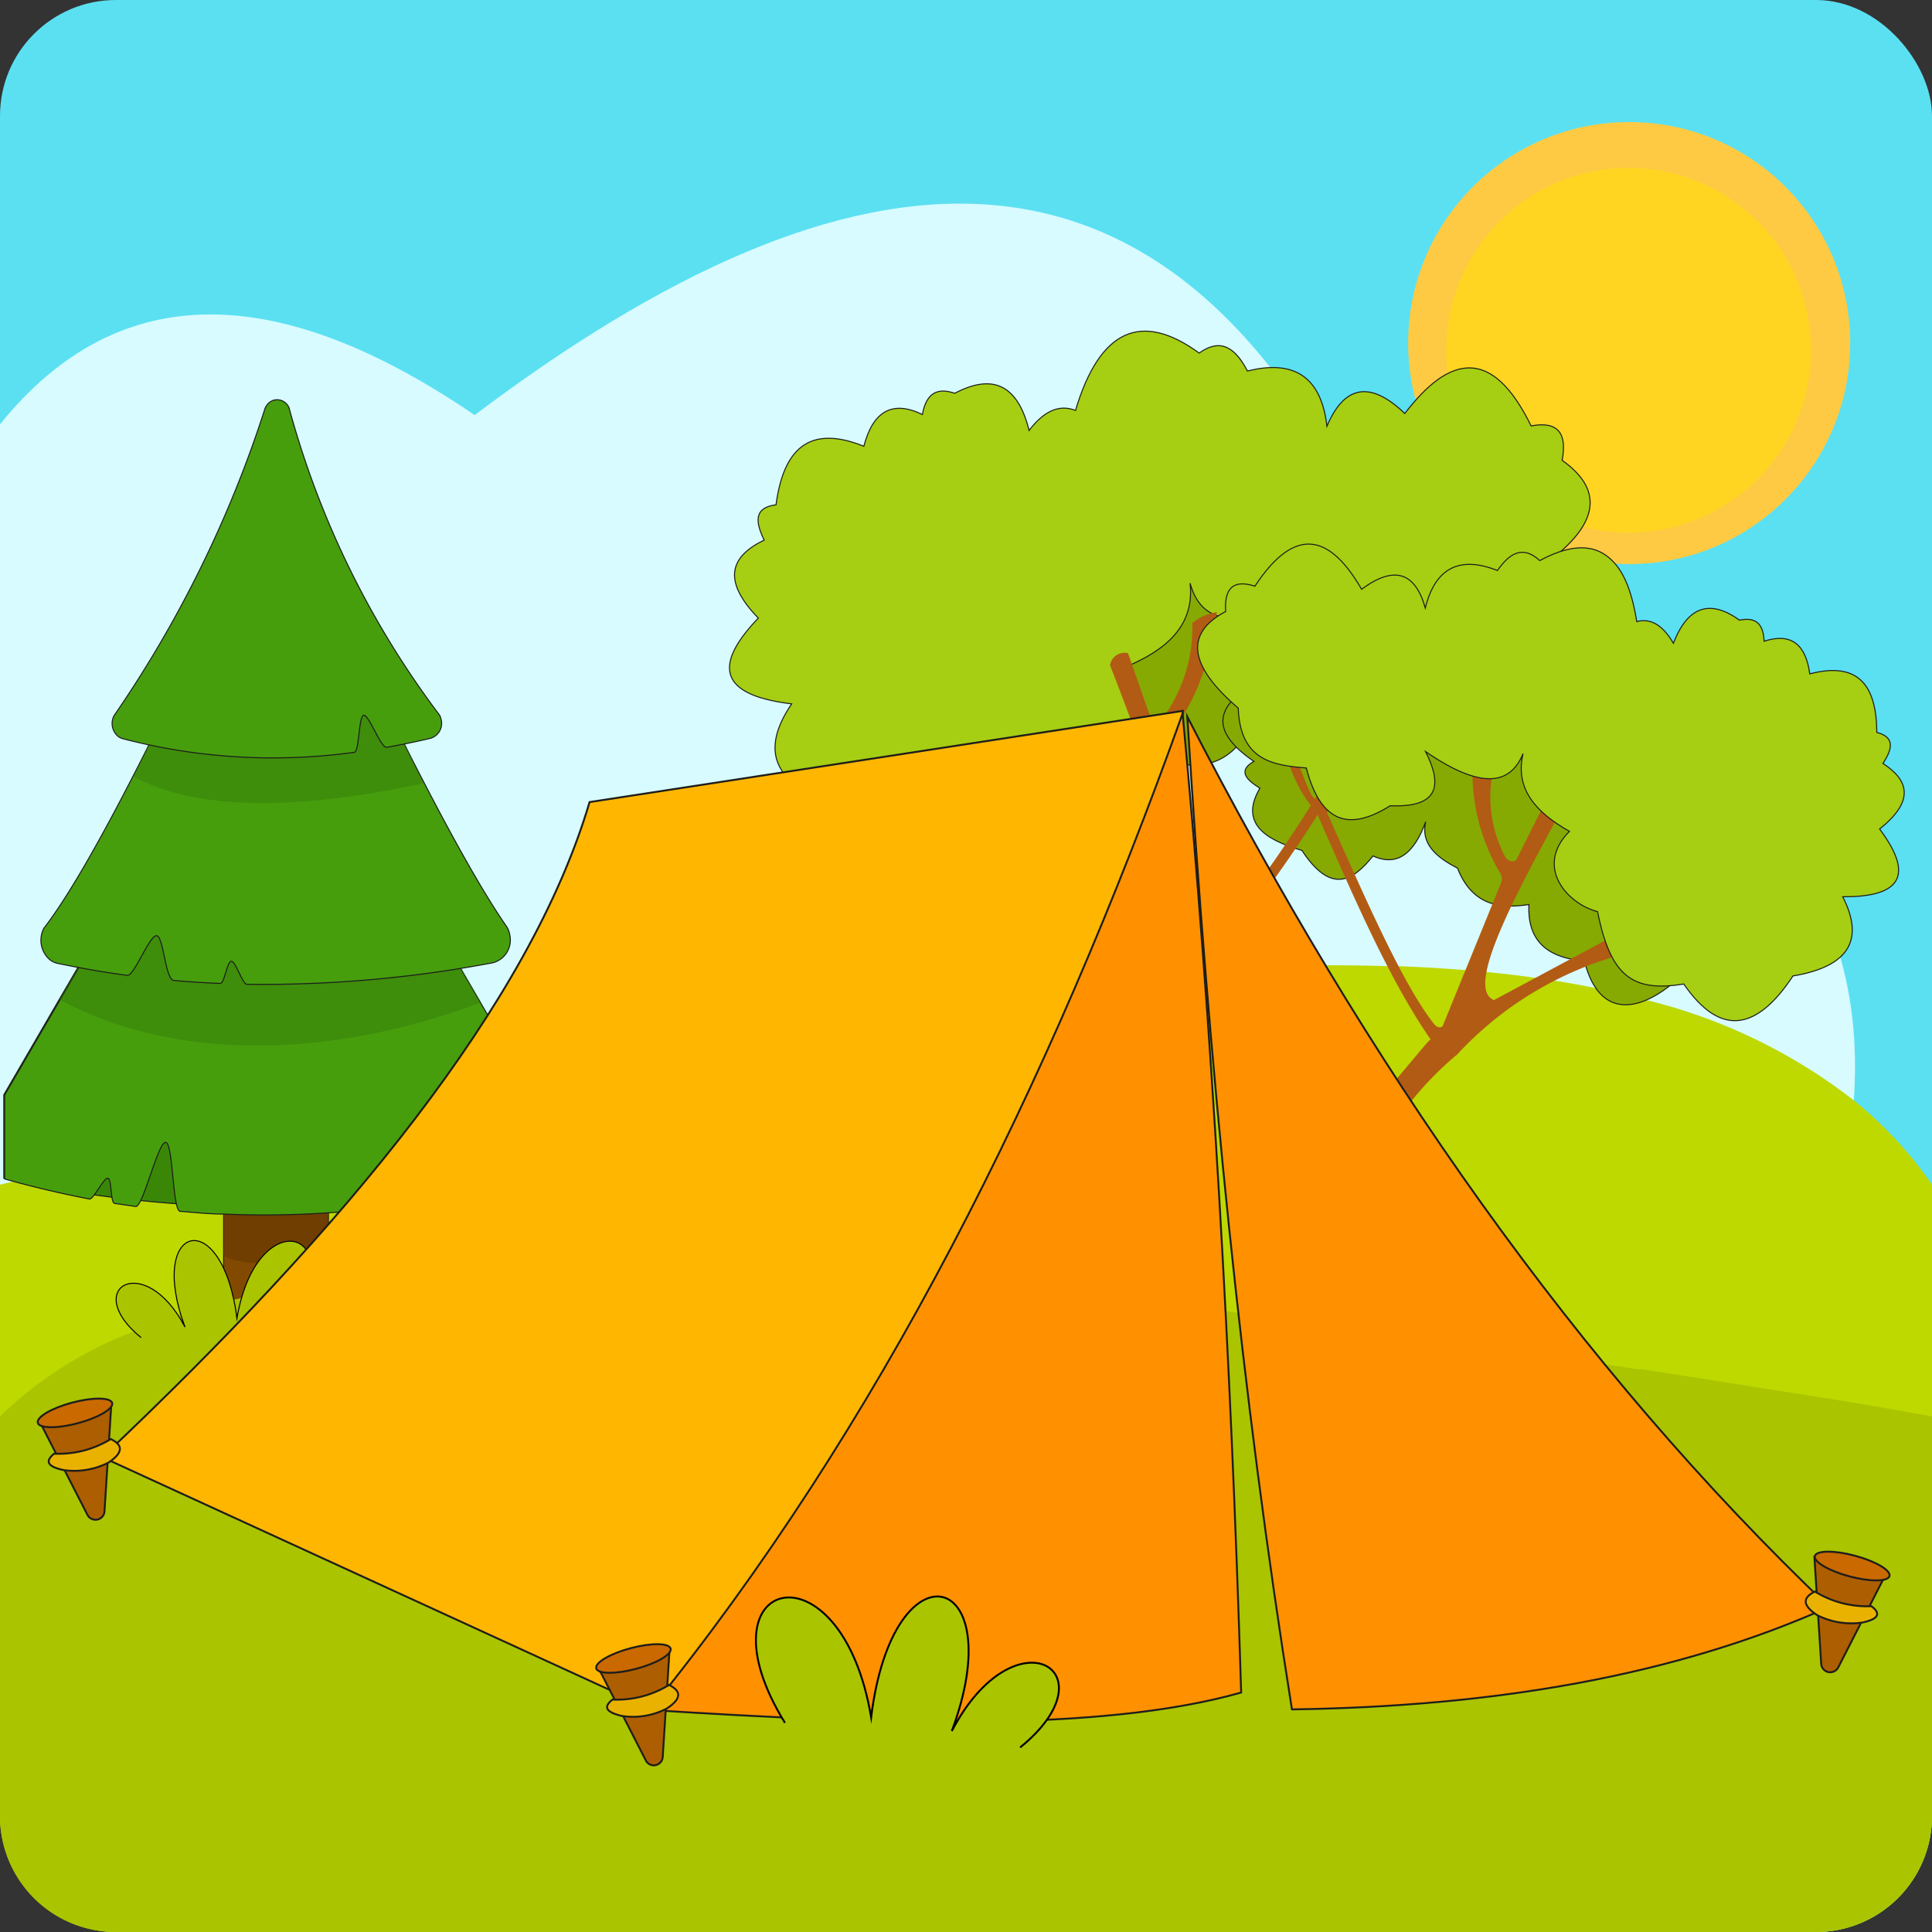
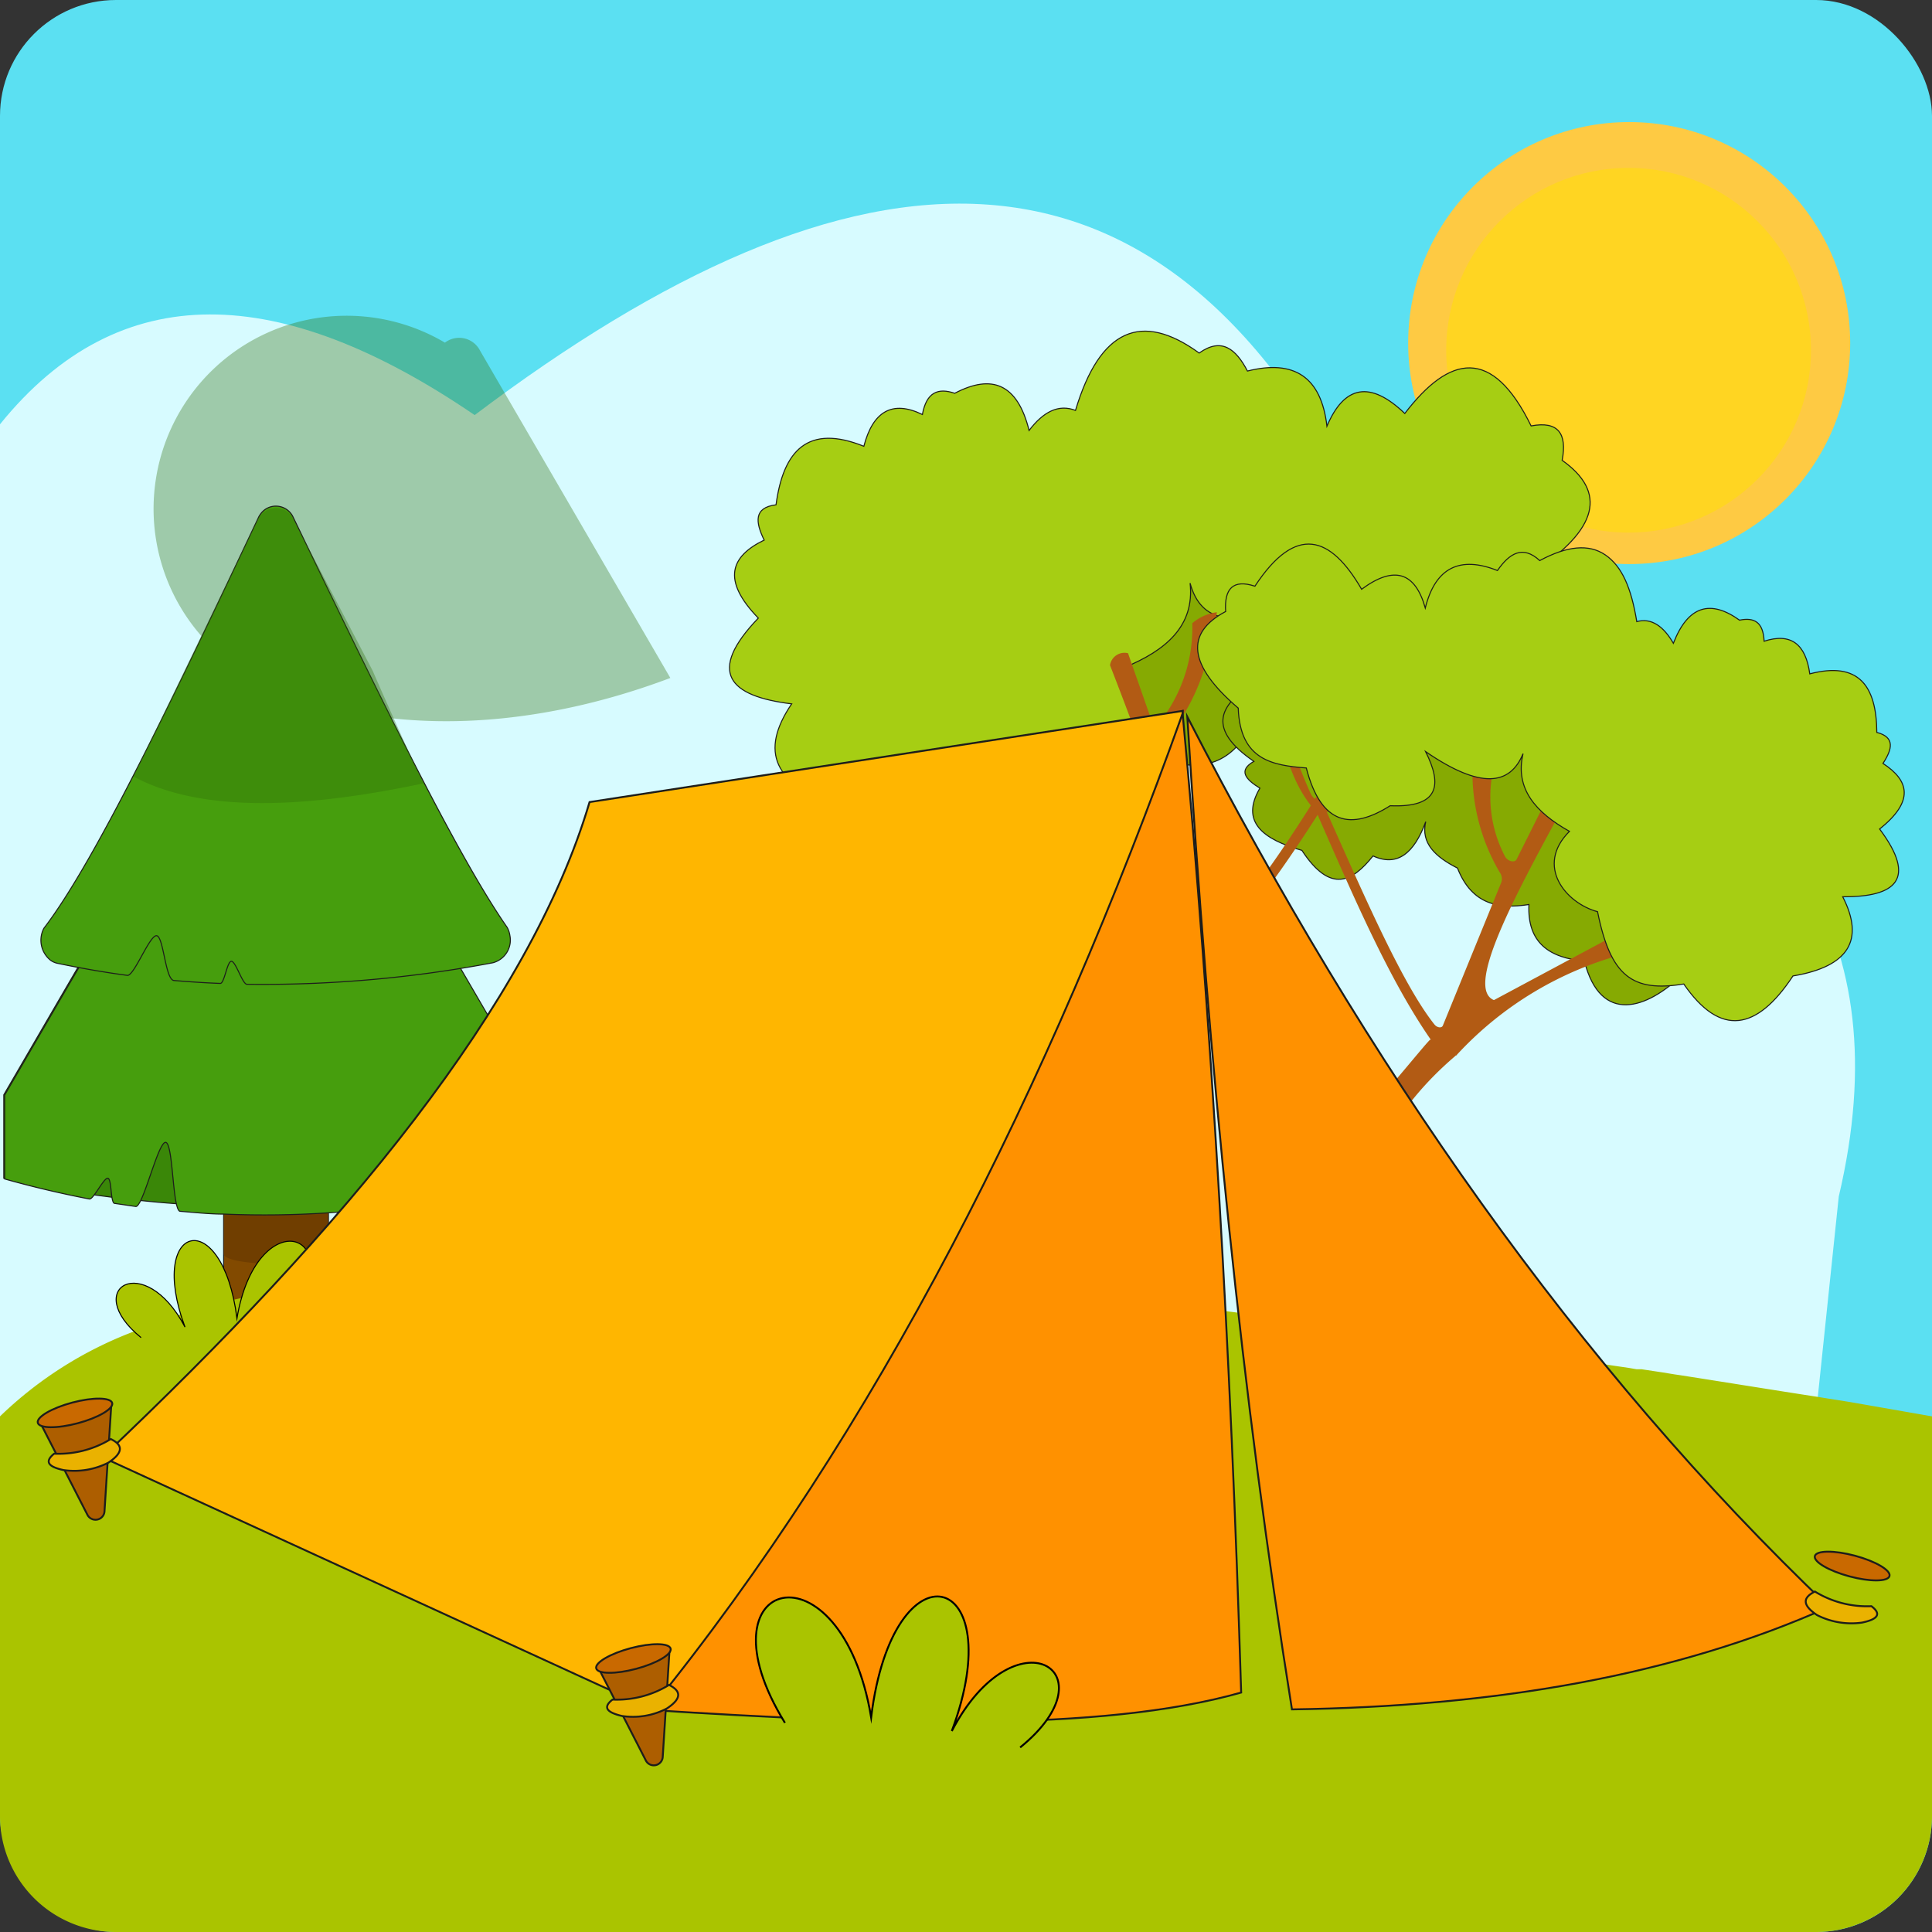
<svg xmlns="http://www.w3.org/2000/svg" id="Слой_1" data-name="Слой 1" viewBox="0 0 132 132">
  <rect x="0" y="0" width="132" height="132" fill="#333333" stroke="none" />
  <defs>
    <style>.cls-1{fill:#5be0f2;}.cls-2{fill:#d7fbff;}.cls-3{fill:#bdd900;}.cls-4{fill:#824a00;}.cls-11,.cls-12,.cls-16,.cls-17,.cls-18,.cls-19,.cls-20,.cls-4,.cls-6,.cls-7{stroke:#1d1d1b;}.cls-11,.cls-12,.cls-15,.cls-16,.cls-17,.cls-18,.cls-19,.cls-20,.cls-21,.cls-4,.cls-6,.cls-7{stroke-miterlimit:10;}.cls-11,.cls-12,.cls-15,.cls-4,.cls-6,.cls-7{stroke-width:0.07px;}.cls-5{fill:#683900;opacity:0.66;}.cls-5,.cls-8{isolation:isolate;}.cls-6{fill:#3a8708;}.cls-7{fill:#469e0d;}.cls-8{fill:#2f6d08;opacity:0.34;}.cls-9{fill:#feca43;}.cls-10{fill:#ffd522;}.cls-11{fill:#86aa02;}.cls-12{fill:#a6ce13;}.cls-13{fill:#b25b14;}.cls-14,.cls-15,.cls-21{fill:#aac400;}.cls-15,.cls-21{stroke:#000;}.cls-16{fill:#ffb600;}.cls-16,.cls-17,.cls-18,.cls-19,.cls-20,.cls-21{stroke-width:0.13px;}.cls-17{fill:#ff9100;}.cls-18{fill:#ad5e00;}.cls-19{fill:#c96900;}.cls-20{fill:#eab200;}</style>
  </defs>
  <title>квести</title>
  <rect class="cls-1" width="132" height="132" rx="7.92" />
  <path class="cls-2" d="M-1526,512.26l-3.64,34.78-122-1.27V459.51c8.2-10.16,19.2-9.67,32.44-.64,25.7-19.38,47.34-21.73,61.27,8.29,6.72-1.35,13.55-2.9,13.34,9.91C-1530.11,483.78-1521.74,494.19-1526,512.26Z" transform="translate(1651.63 -430.51)" />
-   <path class="cls-3" d="M-1519.63,511.45v43.14a7.93,7.93,0,0,1-7.92,7.92h-116.16a7.92,7.92,0,0,1-7.92-7.92V511.45l.94-.22.13,0,9.89-2.29.47-.11,3.84-.87c2.3-.53,4.6-1,6.88-1.54q6.3-1.39,12.49-2.68l.89-.18h0c7.71-1.58,15.25-3,22.5-4.11l1.11-.17.67-.1h.08l1.5-.23c7.18-1.05,14.07-1.81,20.56-2.2.89-.06,1.77-.1,2.64-.14,3.51-.16,6.91-.19,10.15-.09l.8,0c1.55.06,3.08.15,4.57.27l1.45.13c1.13.11,2.24.24,3.33.4l1.3.19q1.44.22,2.82.51c1.2.25,2.36.52,3.49.82a37.61,37.61,0,0,1,14.18,6.87A27.22,27.22,0,0,1-1519.63,511.45Z" transform="translate(1651.63 -430.51)" />
  <path class="cls-4" d="M-1630.66,520.49h-4.23a1.58,1.58,0,0,1-1.46-1.68V510a1.58,1.58,0,0,1,1.46-1.68h4.23a1.59,1.59,0,0,1,1.47,1.68v8.77A1.58,1.58,0,0,1-1630.66,520.49Z" transform="translate(1651.63 -430.51)" />
  <path class="cls-5" d="M-1629.19,516.16v-8.77a1.58,1.58,0,0,0-1.47-1.68h-4.22a1.59,1.59,0,0,0-1.47,1.68h0v8.77C-1636.36,517.09-1629.19,517.09-1629.19,516.16Z" transform="translate(1651.63 -430.51)" />
  <path class="cls-6" d="M-1614.77,510.93h0c-2.11.44-4.28.83-6.48,1.13-.68.1-1.37.19-2.06.27q-2.87.34-5.83.51c-2.35.13-4.75.16-7.17.08-1.09,0-2.18-.09-3.28-.17-.82-.06-1.63-.13-2.45-.22-.65-.06-1.29-.14-2-.23l-1.22-.16q-3-.43-6.11-1.13v-5.7l3.79-6.52,1.26-2.16,6.93-11.88,1.58-2.72,3.15-5.4a1.91,1.91,0,0,1,.33-.42h0l.12-.1,0,0a.47.47,0,0,1,.09-.06l0,0,.1-.05,0,0,.08,0,.12-.05a1.52,1.52,0,0,1,1.11.05h0a1.51,1.51,0,0,1,.28.15,1.78,1.78,0,0,1,.26.22,2.12,2.12,0,0,1,.29.38l3.17,5.45,1.58,2.74,6.92,11.86,6.5,11.14.06.13,0,.08a1.07,1.07,0,0,1,.07.19,2.29,2.29,0,0,1,.08.28s0,.07,0,.11A2,2,0,0,1-1614.77,510.93Z" transform="translate(1651.63 -430.51)" />
  <path class="cls-7" d="M-1614.78,510.93h0q-3,.81-6.1,1.38c-.11,0-.24-.08-.38-.25-.46-.52-1-1.69-1.36-1.63s-.47,1.24-.7,1.91c-.08.24-.18.41-.31.43q-2.74.42-5.52.6a66,66,0,0,1-7.17.09c-1,0-2-.11-3-.19-.11,0-.19-.21-.26-.51-.27-1.21-.31-4.15-.73-4.2s-1.18,2.91-1.72,4c-.13.25-.24.4-.33.38l-1.44-.21c-.09,0-.14-.18-.18-.4-.08-.49-.09-1.28-.28-1.32s-.62.73-.94,1.15c-.13.17-.24.28-.32.27-1.91-.37-3.84-.82-5.79-1.37v-5.73l3.79-6.52,1.26-2.16,6.93-11.88,1.58-2.72,3.15-5.4a1,1,0,0,1,.17-.24l.06-.08.11-.11.06-.05.07-.06.07,0,0,0,.1-.05.11-.06a1.61,1.61,0,0,1,2.09.73l3.17,5.46,1.58,2.73,6.92,11.88h0l1.34,2.3,5.16,8.83.06.12h0l0,.07a1.92,1.92,0,0,1,.15.48A2.1,2.1,0,0,1-1614.78,510.93Z" transform="translate(1651.63 -430.51)" />
-   <path class="cls-8" d="M-1634.66,476.63l-12.92,22.16c7.89,4.28,18.58,4.07,28.83.2l-13-22.36a1.6,1.6,0,0,0-2.4-.55A1.8,1.8,0,0,0-1634.66,476.63Z" transform="translate(1651.63 -430.51)" />
+   <path class="cls-8" d="M-1634.66,476.63c7.89,4.28,18.58,4.07,28.83.2l-13-22.36a1.6,1.6,0,0,0-2.4-.55A1.8,1.8,0,0,0-1634.66,476.63Z" transform="translate(1651.63 -430.51)" />
  <path class="cls-7" d="M-1634,465.93c-5.44,11.51-11,23.26-14.63,28a1.75,1.75,0,0,0,.47,2.2,1.28,1.28,0,0,0,.47.2c1.59.33,3.17.61,4.76.82.46.06,1.52-2.76,2-2.71s.59,3,1.18,3.06c1.06.09,2.11.16,3.17.2.29,0,.46-1.51.76-1.51s.75,1.56,1.06,1.57a84.58,84.58,0,0,0,16.8-1.47,1.6,1.6,0,0,0,1.17-1.85,1.67,1.67,0,0,0-.19-.57c-3.57-5.12-9.1-16.58-14.61-28a1.3,1.3,0,0,0-1.93-.55A1.47,1.47,0,0,0-1634,465.93Z" transform="translate(1651.63 -430.51)" />
  <path class="cls-8" d="M-1634,465.93l-8.52,17.63c4.58,2.46,11.53,2.23,19.83.47,0,0,0,0,0,0-.53-1-3.52-7.75-3.45-7.64l-5.44-10.41a1.33,1.33,0,0,0-1.76-.63,1,1,0,0,0-.17.1A1.59,1.59,0,0,0-1634,465.93Z" transform="translate(1651.63 -430.51)" />
-   <path class="cls-7" d="M-1633.52,458.41a80.23,80.23,0,0,1-10.32,21,1.15,1.15,0,0,0,.33,1.45,1.11,1.11,0,0,0,.27.12,40.71,40.71,0,0,0,15.81.93c.35,0,.3-2.47.65-2.53s1.18,2.26,1.57,2.19c1-.18,2-.38,3-.62a1.06,1.06,0,0,0,.73-1.24,1.42,1.42,0,0,0-.11-.33,61.67,61.67,0,0,1-10.29-21,.88.88,0,0,0-1.13-.5l-.12.06A1,1,0,0,0-1633.52,458.41Z" transform="translate(1651.63 -430.51)" />
  <circle class="cls-9" cx="111.31" cy="23.44" r="15.1" />
  <circle class="cls-10" cx="111.27" cy="23.93" r="12.46" />
  <path id="_1-12" data-name=" 1-12" class="cls-11" d="M-1590.71,481c-1.16,4.83.27,7,5.37,5.58,2.42,3,6,4.83,8-.16,2.81.1,4.79-.85,5-4,2.38.68,4.57.66,6.13-2.21,1.88-.67,3.23-1.62,3-3.41.6,2.67,1.82,3.95,3.89,3.31,1.38,2.25,3,3.54,5.79.26,3.26-.49,5.26-1.66,4-4.58,1.32-.56,1.94-1.22.75-2.09,4.11-2.11,3.4-4.16.93-6.18l-9.42-4.88-16.89,3.11Z" transform="translate(1651.63 -430.51)" />
  <path id="_1-13" data-name=" 1-13" class="cls-12" d="M-1597.54,478.6c-2.21,3.24-1.23,5.56,3.19,6.9,2.35,4.75,5.22,5.69,8.73,1.77,4,1.19,6,.14,7.68-4.95,2.64-.35,5.54-3,3.09-6.19,2.9-1.18,4.85-2.87,4.53-5.78.72,2.67,3,3.33,7.88.83-1.71,2.54-1.66,4.39,2.3,4.73,2.87,2.38,5.35,2.31,7.14-2.17,2.76.13,5.41,0,6.1-4.12,4.49-2.95,5.06-5.49,2-7.66.35-1.83-.27-2.7-2.12-2.35-2.66-5.44-5.57-4.85-8.63-.85-2.37-2.27-4.14-1.92-5.32.87-.39-3.38-2.25-4.57-5.43-3.77-.79-1.51-1.77-2.32-3.3-1.23-3.94-2.86-6.78-1.65-8.45,3.92-1.15-.45-2.2.09-3.17,1.37-.79-3.19-2.54-3.88-5.08-2.54-1.11-.38-1.93-.1-2.21,1.45-2.06-1-3.38-.21-4,2.17-3.8-1.53-5.5.26-6,4-1.53.19-1.41,1.18-.81,2.41-2.27,1.1-2.94,2.71-.4,5.33C-1603.36,476.43-1601.84,478.08-1597.54,478.6Z" transform="translate(1651.63 -430.51)" />
  <path id="_1-14" data-name=" 1-14" class="cls-11" d="M-1531.69,493.09c.46,4.15-1,5.85-5.07,4.08-2.33,2.24-5.5,3.4-6.62-1-2.36-.21-3.91-1.22-3.79-3.86-2,.31-3.88.06-4.88-2.49-1.5-.76-2.52-1.7-2.17-3.17-.79,2.16-1.94,3.1-3.6,2.34-1.39,1.73-2.88,2.64-4.86-.38-2.67-.76-4.22-1.95-2.87-4.25-1-.61-1.49-1.22-.41-1.83-3.2-2.19-2.39-3.83-.11-5.25l8.37-3.08,13.76,4.39Z" transform="translate(1651.63 -430.51)" />
  <path id="_1-15" data-name=" 1-15" class="cls-13" d="M-1570.16,495.94a28.61,28.61,0,0,0-12.67-10c-.37-.56,0-1.05.93-1.48l9.24,6.6c2.31-.61-.23-7.63-3.13-15.1a1,1,0,0,1,1.23-.82l1.52,4.34c.12.32.7.26,1-.11a10.42,10.42,0,0,0,1.87-6.28,3.22,3.22,0,0,1,1.68-.75c-.46,3.16-1.32,6.08-3.27,8.35a.9.9,0,0,0-.25.79l3.27,12.17c.07.23.44.23.68,0,2.95-2.87,6.95-9.58,10.87-16.06a12.62,12.62,0,0,1-3.88-3.22.83.83,0,0,1,1-.6h0c1.56,1.63,3.24,4,4.29,2.51,1.35-2.09,2.22-1-.65,1.43-3.78,6.3-7.54,12.7-11.56,17.16a58.71,58.71,0,0,1,5.63,13.73s.66,1.35,1.31.81c2.3-1.88,7.1-8,7.14-7.86a1.19,1.19,0,0,1,1.59.54,1.11,1.11,0,0,1,.12.57c-8.53,7.26-8,17.1-7.8,21.65l-1.73.36A53.09,53.09,0,0,0-1570.16,495.94Z" transform="translate(1651.63 -430.51)" />
  <path id="_1-16" data-name=" 1-16" class="cls-13" d="M-1552.16,502.65a23.88,23.88,0,0,1,11.64-7c.37-.43.09-.88-.62-1.32l-8.42,4.51c-1.87-.76,1-6.33,4.22-12.26a.84.84,0,0,0-.94-.82l-1.73,3.46c-.13.26-.61.14-.79-.19a8.77,8.77,0,0,1-.9-5.44,2.75,2.75,0,0,0-1.32-.81,13.45,13.45,0,0,0,1.85,7.32.78.78,0,0,1,.12.68l-4,9.8c-.08.19-.39.15-.57-.07-2.15-2.69-4.77-8.71-7.36-14.52a10.79,10.79,0,0,0,3.58-2.28.69.69,0,0,0-.77-.61h-.06c-1.47,1.19-3.13,3-3.85,1.63a32.49,32.49,0,0,1-2.11-6.31,1.18,1.18,0,0,0-.35-.42c-.2-.16-.42-.05-.34.16.93,2.59,1.06,5.49,3.19,7.83,2.48,5.66,4.94,11.41,7.82,15.56Z" transform="translate(1651.63 -430.51)" />
  <path id="_1-17" data-name=" 1-17" class="cls-12" d="M-1525.73,491.78c1.5,2.93.44,4.77-3.4,5.41-2.46,3.73-4.95,4.2-7.46.55-3.5.57-5-.51-5.89-4.94-2.16-.58-4.29-3.12-1.92-5.49-2.3-1.29-3.74-2.91-3.17-5.31-.88,2.16-2.88,2.46-6.66-.14,1.16,2.3.92,3.84-2.42,3.7-2.64,1.67-4.71,1.35-5.73-2.58-2.31-.18-4.52-.53-4.65-4.09-3.43-2.94-3.64-5.12-.86-6.6-.1-1.56.5-2.22,2-1.73,2.8-4.26,5.17-3.45,7.29.21,2.23-1.65,3.66-1.17,4.35,1.28.69-2.78,2.38-3.57,4.93-2.56.82-1.18,1.73-1.75,2.89-.68,1.86-1,3.36-1.16,4.49-.38s1.76,2.23,2.14,4.55c1-.27,1.82.31,2.5,1.48,1-2.58,2.54-3,4.52-1.58,1-.2,1.62.12,1.68,1.44,1.82-.59,2.84.18,3.12,2.23,3.33-.87,4.56.8,4.58,4,1.26.33,1.06,1.14.42,2.12,1.78,1.16,2.17,2.57-.23,4.48C-1520.64,490.58-1522.09,491.8-1525.73,491.78Z" transform="translate(1651.63 -430.51)" />
  <path class="cls-14" d="M-1519.63,527.28v27.31a7.93,7.93,0,0,1-7.92,7.92h-116.16a7.92,7.92,0,0,1-7.92-7.92V527.28a26.8,26.8,0,0,1,9.15-5.8c1-.4,2-.76,3-1.1l.18-.06c1-.3,2-.59,3-.85l.6-.15.53-.12c1.47-.35,3-.65,4.6-.9.44-.08.89-.15,1.34-.21s1.14-.17,1.72-.24a158.33,158.33,0,0,1,25.87-.74l3.61.17c2.43.14,4.92.3,7.46.5l.45,0c4.2.33,8.53.75,13,1.23q7,.76,14.31,1.74l.94.12,1.81.25,2.38.32h0l1,.13,1.24.18,2.14.3.55.08.78.11c3.14.45,6.32.93,9.52,1.41l.75.12,1.36.2.52.09.34,0,1.46.22.79.13.41.06c3.14.49,6.28,1,9.45,1.49l.55.09,1.58.25Z" transform="translate(1651.63 -430.51)" />
  <path id="_1" data-name=" 1" class="cls-15" d="M-1631.66,520.82c4-6.43-2.46-8.11-3.78-.24-1-7.81-6.19-6.49-3.55.6-2.76-5.28-7.15-2.64-3,.72" transform="translate(1651.63 -430.51)" />
  <path id="_1-2" data-name=" 1-2" class="cls-15" d="M-1562.55,521.25c-2.62-4.25,1.63-5.36,2.5-.16.64-5.16,4.1-4.29,2.35.4,1.83-3.5,4.73-1.75,2,.48" transform="translate(1651.63 -430.51)" />
  <path id="_1-4" data-name=" 1-4" class="cls-16" d="M-1611.35,485.31l40.53-6.23c-1.93,31.77-15.34,51.83-36.45,68.13l-37.37-17.14C-1628,514.35-1615.41,499.06-1611.35,485.31Z" transform="translate(1651.63 -430.51)" />
  <path id="_1-5" data-name=" 1-5" class="cls-17" d="M-1607.23,547.34c15.8,1,30.76,1.54,40.4-1.19-.71-23.18-2-45.55-4-66.89C-1580,504.9-1591.66,528.15-1607.23,547.34Z" transform="translate(1651.63 -430.51)" />
  <path id="_1-6" data-name=" 1-6" class="cls-17" d="M-1570.51,479.48c1.47,23.77,3.74,46.51,7.15,67.82,13.76-.19,26.16-2.28,36.69-7C-1543.83,523.94-1558.24,503.35-1570.51,479.48Z" transform="translate(1651.63 -430.51)" />
  <g id="_1-7" data-name=" 1-7">
    <path id="_1-8" data-name=" 1-8" class="cls-18" d="M-1648.79,527.89l3.13,6.11a.62.62,0,0,0,.83.28.61.61,0,0,0,.34-.52l.47-7.37" transform="translate(1651.63 -430.51)" />
    <ellipse id="_1-9" data-name=" 1-9" class="cls-19" cx="-1646.51" cy="527.04" rx="2.63" ry="0.73" transform="translate(1460.59 -836.41) rotate(-14.91)" />
    <path id="_1-10" data-name=" 1-10" class="cls-20" d="M-1647.93,529.83a6.84,6.84,0,0,0,3.87-1c.78.38.93.88-.16,1.61a5.16,5.16,0,0,1-3.07.51C-1648.26,530.74-1648.65,530.41-1647.93,529.83Z" transform="translate(1651.63 -430.51)" />
  </g>
  <g id="_1-11" data-name=" 1-11">
    <path id="_1-12-2" data-name=" 1-12-2" class="cls-18" d="M-1610.64,544.67l3.13,6.11a.61.61,0,0,0,.82.28.61.61,0,0,0,.34-.52l.47-7.37" transform="translate(1651.63 -430.51)" />
    <ellipse id="_1-13-2" data-name=" 1-13-2" class="cls-19" cx="-1608.36" cy="543.82" rx="2.63" ry="0.73" transform="translate(1457.56 -826.03) rotate(-14.91)" />
    <path id="_1-14-2" data-name=" 1-14-2" class="cls-20" d="M-1609.78,546.63a6.81,6.81,0,0,0,3.86-1c.78.39.94.89-.15,1.61a5,5,0,0,1-3.07.51C-1610.11,547.52-1610.5,547.19-1609.78,546.63Z" transform="translate(1651.63 -430.51)" />
  </g>
-   <path id="_1-16-2" data-name=" 1-16-2" class="cls-18" d="M-1522.91,538.31l-3.12,6.11a.62.62,0,0,1-.83.28.61.61,0,0,1-.34-.52l-.47-7.37" transform="translate(1651.63 -430.51)" />
  <ellipse id="_1-17-2" data-name=" 1-17-2" class="cls-19" cx="-1525.23" cy="537.51" rx="0.73" ry="2.64" transform="translate(2.11 -1505.38) rotate(-75)" />
  <path id="_1-18" data-name=" 1-18" class="cls-20" d="M-1523.77,540.25a6.8,6.8,0,0,1-3.86-1c-.78.39-.94.88.15,1.61a5.18,5.18,0,0,0,3.07.51C-1523.44,541.17-1523,540.83-1523.77,540.25Z" transform="translate(1651.63 -430.51)" />
  <path id="_1-39" data-name=" 1-39" class="cls-21" d="M-1598,548.22c-6.17-10,3.83-12.62,5.89-.38,1.49-12.14,9.62-10.09,5.51.94,4.3-8.23,11.12-4.11,4.67,1.12" transform="translate(1651.63 -430.51)" />
</svg>